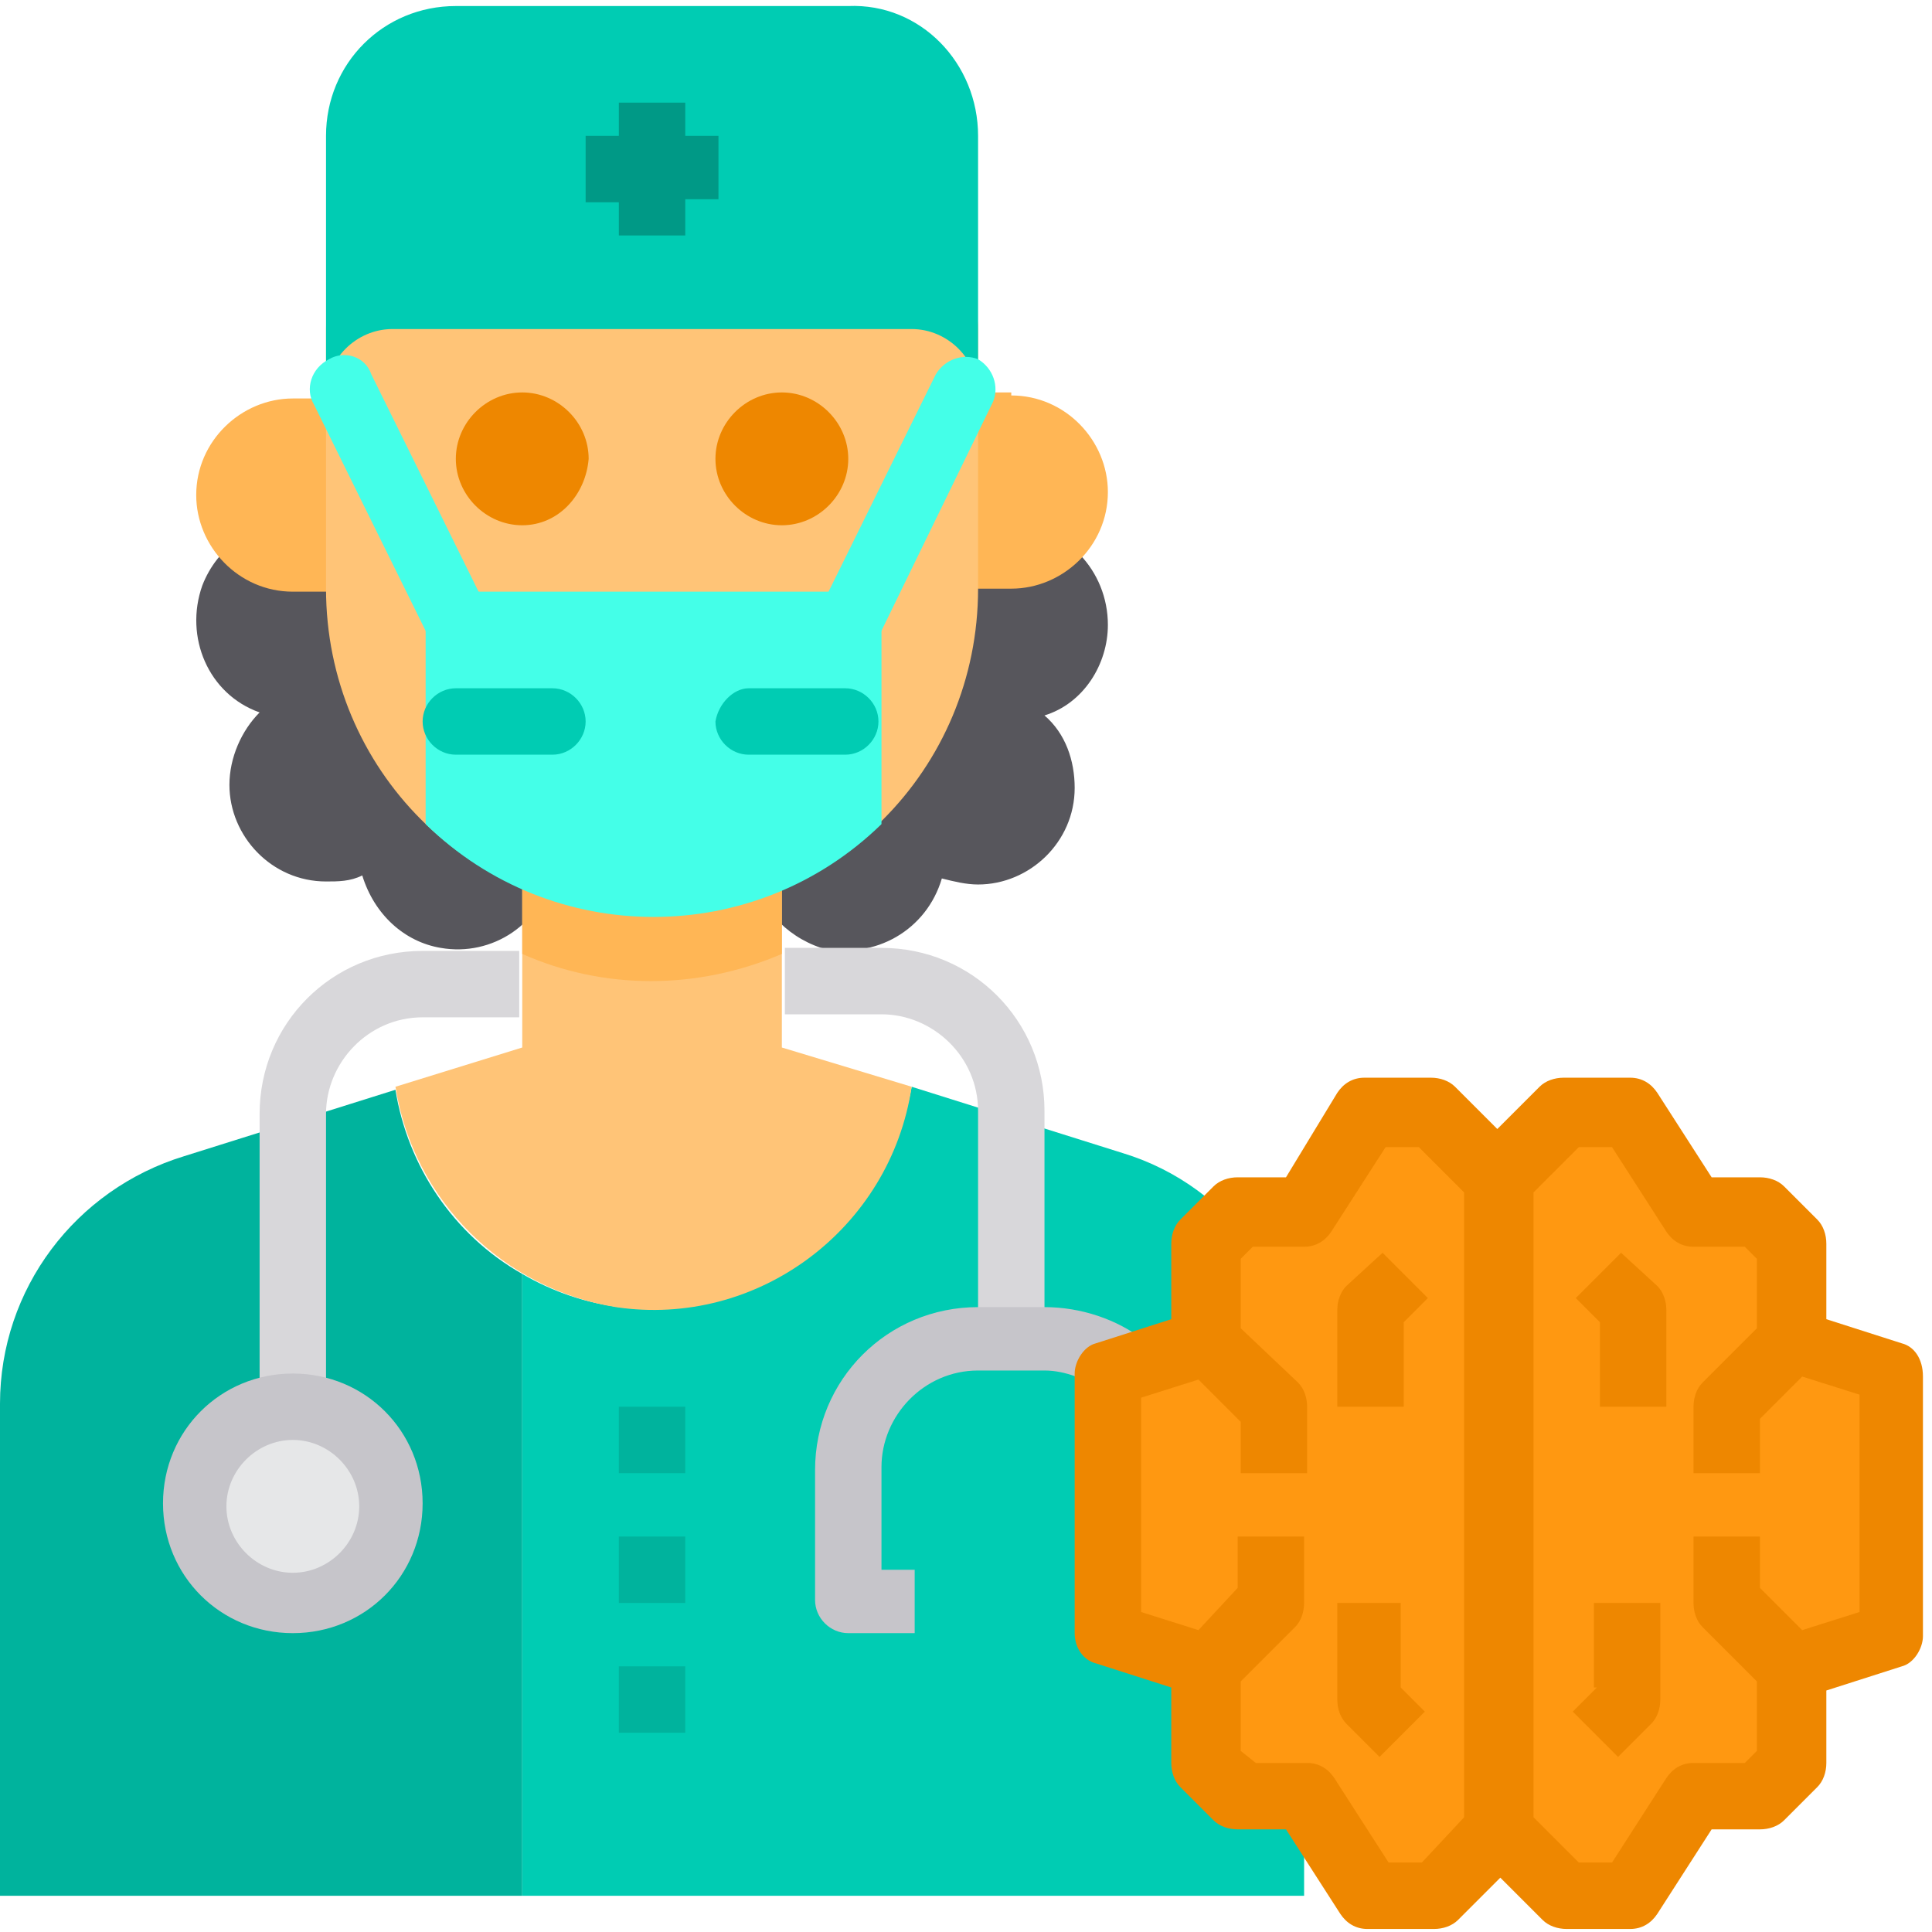
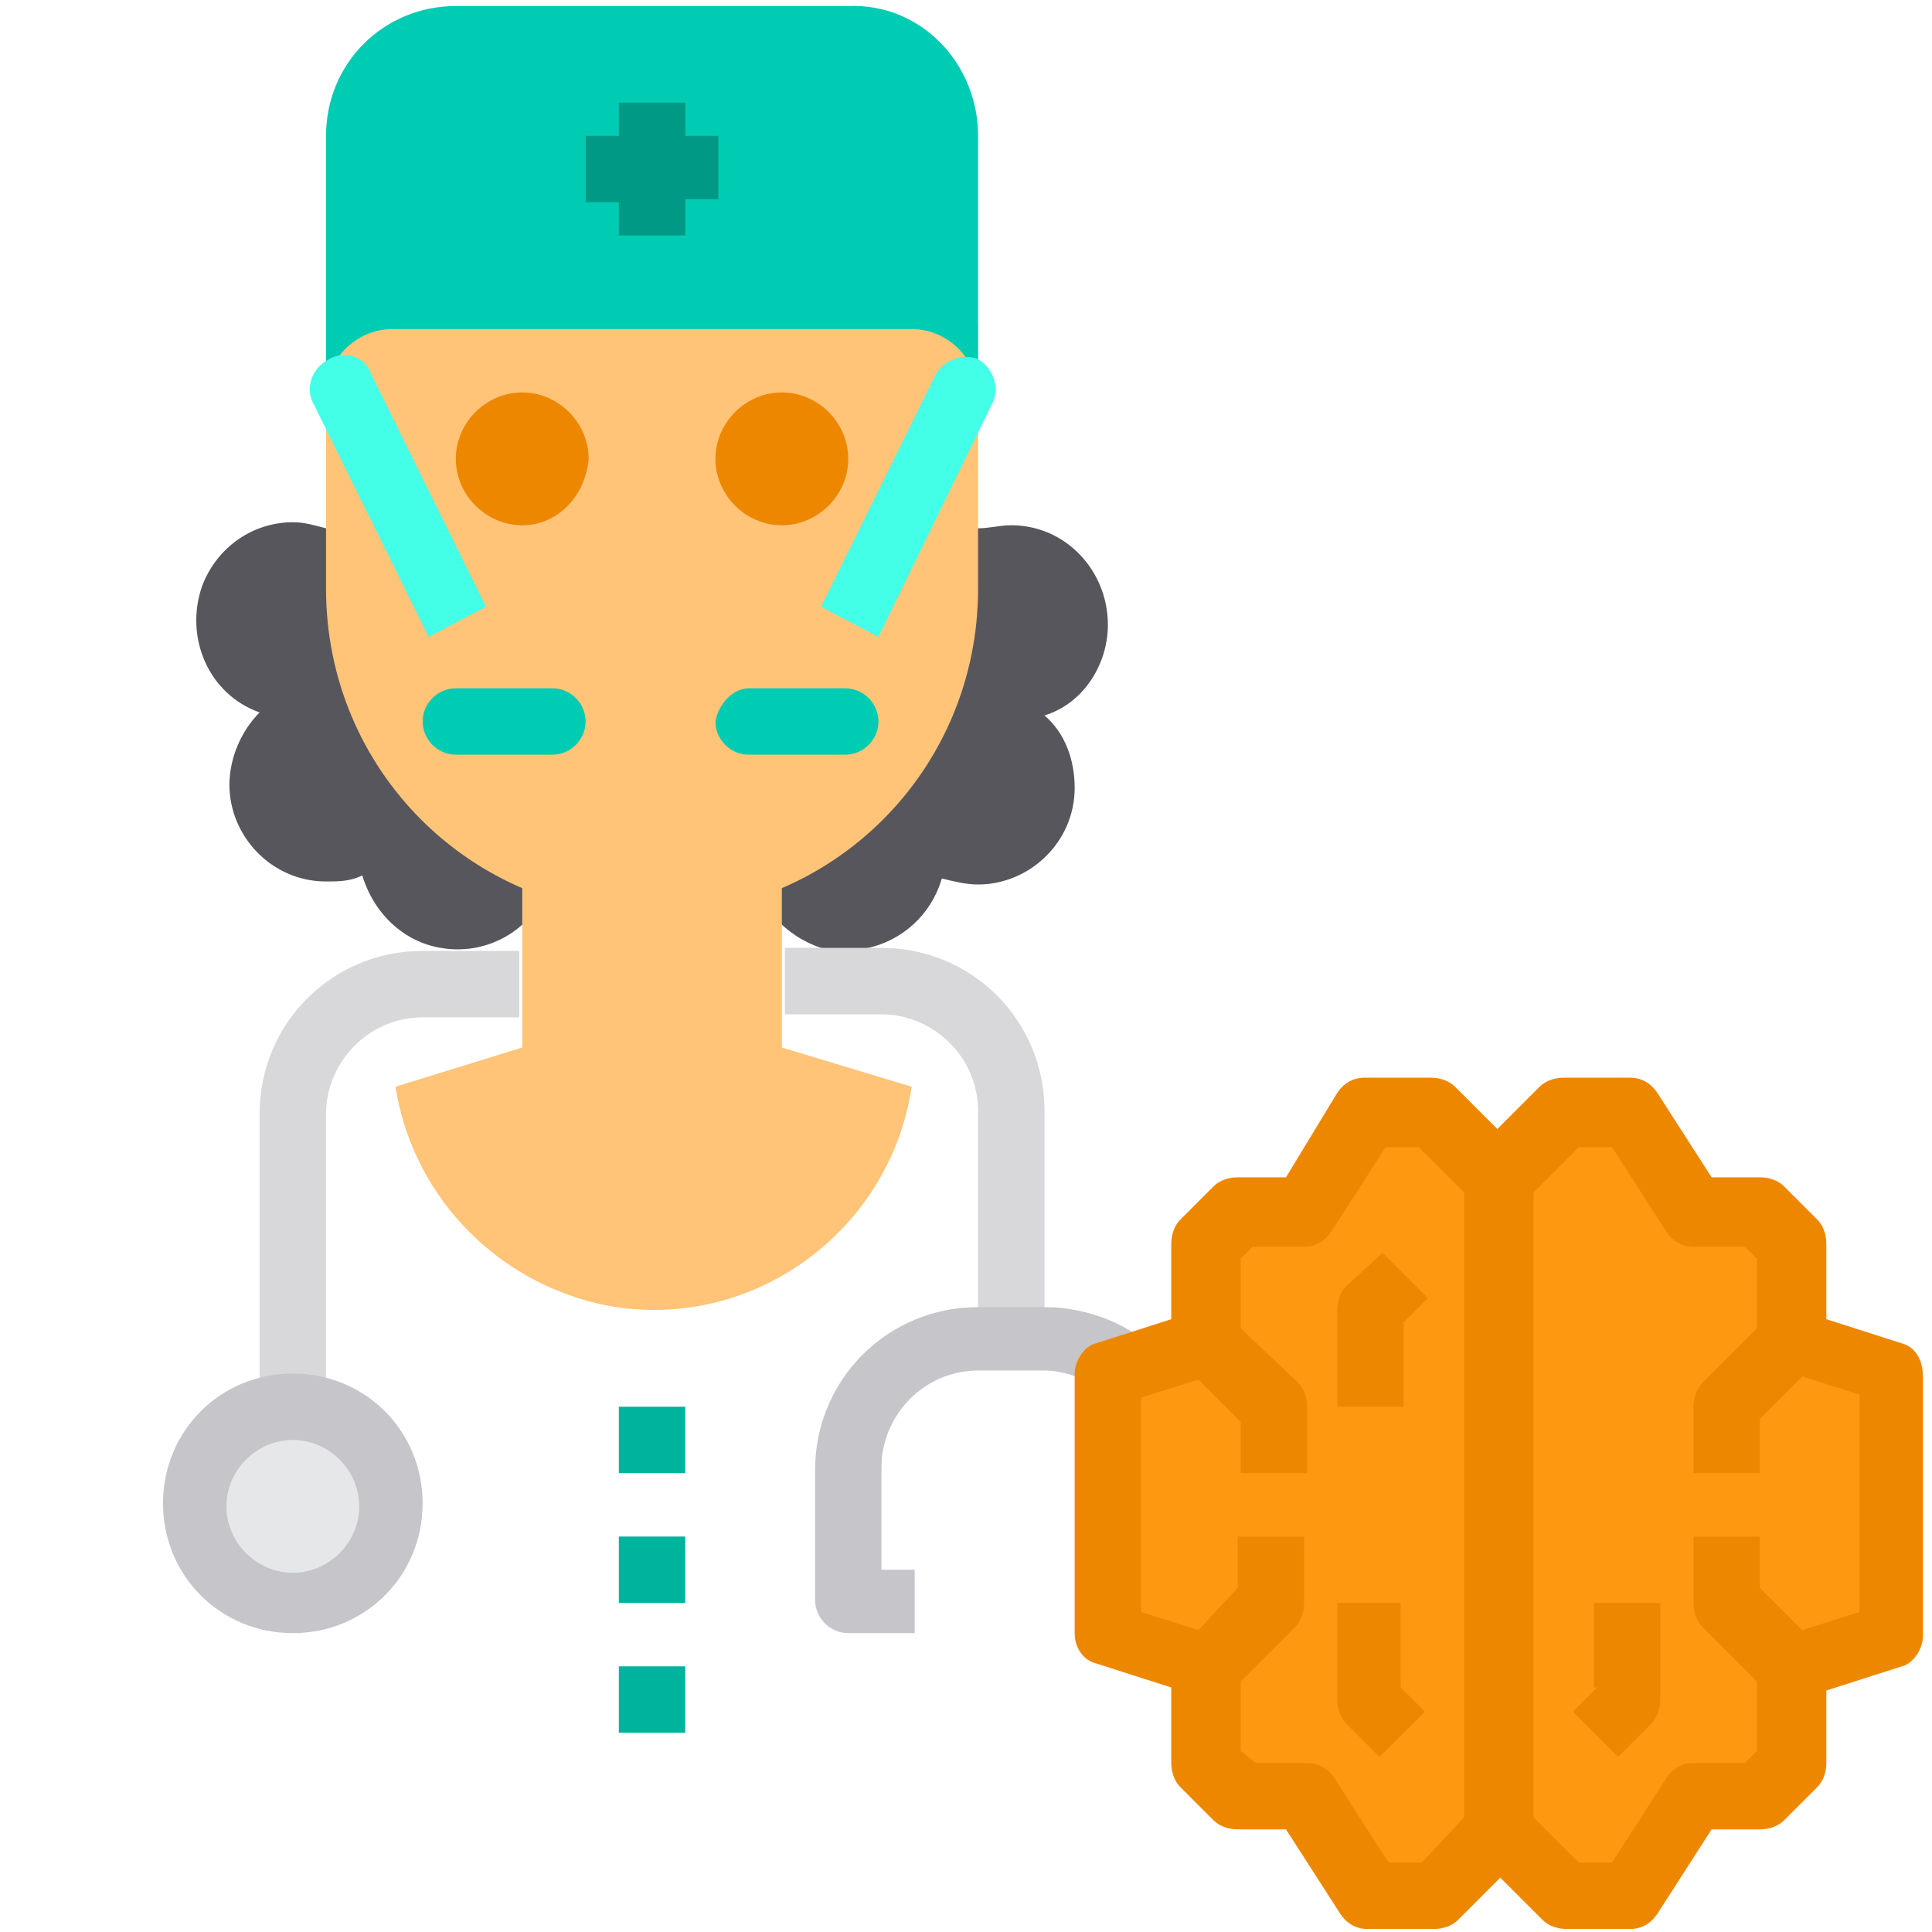
<svg xmlns="http://www.w3.org/2000/svg" version="1.1" id="Layer_1" x="0px" y="0px" viewBox="0 0 64 64" style="enable-background:new 0 0 64 64;" xml:space="preserve">
  <style type="text/css">
	.st0{fill:#00B39D;}
	.st1{fill:#00CCB3;}
	.st2{fill:#57565C;}
	.st3{fill:#FFC477;}
	.st4{fill:#FFB655;}
	.st5{fill:#E6E7E8;}
	.st6{fill:#FF9811;}
	.st7{fill:#44FFE8;}
	.st8{fill:#EE8700;}
	.st9{fill:#009986;}
	.st10{fill:#D8D7DA;}
	.st11{fill:#C6C5CA;}
</style>
  <g>
-     <path class="st0" d="M17.3,42.2v20.6H0V46.5c0-3.8,2.5-7.1,6.1-8.2l7-2.2C13.5,38.6,15,40.9,17.3,42.2z" />
-     <path class="st1" d="M43.2,46.5v16.3H17.3V42.2c4.1,2.4,9.4,1,11.8-3.2c0.5-0.9,0.9-1.9,1.1-3l7,2.2C40.8,39.3,43.2,42.7,43.2,46.5   z" />
    <path class="st2" d="M33.5,17.4c1.8,0,3.2,1.5,3.2,3.3c0,1.3-0.8,2.6-2.1,3c0.7,0.6,1,1.5,1,2.4c0,1.8-1.5,3.2-3.2,3.2   c-0.4,0-0.8-0.1-1.2-0.2c-0.5,1.7-2.2,2.7-4,2.3C26,31,25.1,30,24.9,28.8h-6.6c-0.3,1.8-2,2.9-3.7,2.6c-1.2-0.2-2.2-1.1-2.6-2.4   c-0.4,0.2-0.8,0.2-1.2,0.2c-1.8,0-3.2-1.5-3.2-3.2c0-0.9,0.4-1.8,1-2.4c-1.7-0.6-2.5-2.5-1.9-4.2c0.5-1.3,1.7-2.1,3-2.1   c0.4,0,0.7,0.1,1.1,0.2h21.6C32.8,17.5,33.1,17.4,33.5,17.4z" />
    <path class="st3" d="M30.2,36c-0.7,4.7-5.1,8-9.8,7.3c-3.7-0.6-6.7-3.5-7.3-7.3l4.2-1.3v-7.4h8.6v7.4L30.2,36z" />
-     <path class="st4" d="M33.5,13.1c1.8,0,3.2,1.5,3.2,3.2c0,1.8-1.5,3.2-3.2,3.2h-2.2v-6.5H33.5z M11.9,13.1v6.5H9.7   c-1.8,0-3.2-1.5-3.2-3.2c0-1.8,1.5-3.2,3.2-3.2H11.9z M25.9,27.3v4.3c-2.8,1.2-5.9,1.2-8.6,0v-4.3H25.9z" />
    <path class="st3" d="M32.4,10.9v8.6c0,6-4.8,10.8-10.8,10.8s-10.8-4.8-10.8-10.8v-8.6c0-1.2,1-2.2,2.2-2.2h17.3   C31.4,8.8,32.4,9.7,32.4,10.9z" />
    <path class="st1" d="M32.4,4.5v8.6c0-1.2-1-2.2-2.2-2.2H13c-1.2,0-2.2,1-2.2,2.2V4.5c0-2.4,1.9-4.3,4.3-4.3h13   C30.5,0.1,32.4,2.1,32.4,4.5z" />
    <circle class="st5" cx="9.7" cy="49.8" r="3.2" />
    <path class="st6" d="M49.7,39v21.6l-2.2,2.2h-2.2l-2.2-3.2h-2.2L40,58.5v-3.2l-3.2-1.1v-8.6l3.2-1.1v-3.2l1.1-1.1h2.2l2.2-3.2h2.2   L49.7,39z M59.4,44.4l3.2,1.1v8.6l-3.2,1.1v3.2l-1.1,1.1h-2.2L54,62.8h-2.2l-2.2-2.2V39l2.2-2.2H54l2.2,3.2h2.2l1.1,1.1V44.4z" />
-     <path class="st7" d="M29.2,19.6v7.7c-4.2,4.1-10.9,4.1-15.1,0v-7.7H29.2z" />
    <path class="st7" d="M29.1,21.1l-1.9-1l3.8-7.7c0.3-0.5,0.9-0.7,1.4-0.5c0.5,0.3,0.7,0.9,0.5,1.4c0,0,0,0,0,0L29.1,21.1z    M14.2,21.1l-3.8-7.7c-0.3-0.5-0.1-1.2,0.5-1.5c0,0,0,0,0,0c0.5-0.3,1.2-0.1,1.4,0.5c0,0,0,0,0,0l3.8,7.7L14.2,21.1z" />
    <path class="st1" d="M15.1,22.8h3.2c0.6,0,1.1,0.5,1.1,1.1l0,0c0,0.6-0.5,1.1-1.1,1.1h-3.2c-0.6,0-1.1-0.5-1.1-1.1l0,0   C14,23.3,14.5,22.8,15.1,22.8z" />
    <path class="st1" d="M24.8,22.8h3.2c0.6,0,1.1,0.5,1.1,1.1l0,0c0,0.6-0.5,1.1-1.1,1.1h-3.2c-0.6,0-1.1-0.5-1.1-1.1l0,0   C23.8,23.3,24.3,22.8,24.8,22.8z" />
    <path class="st8" d="M17.3,17.4c-1.2,0-2.2-1-2.2-2.2c0-1.2,1-2.2,2.2-2.2c1.2,0,2.2,1,2.2,2.2C19.4,16.4,18.5,17.4,17.3,17.4z    M25.9,17.4c-1.2,0-2.2-1-2.2-2.2c0-1.2,1-2.2,2.2-2.2s2.2,1,2.2,2.2C28.1,16.4,27.1,17.4,25.9,17.4z" />
    <path class="st9" d="M23.8,4.5h-1.1V3.4h-2.2v1.1h-1.1v2.2h1.1v1.1h2.2V6.6h1.1V4.5z" />
    <path class="st10" d="M10.8,46.6H8.6v-9.7c0-3,2.4-5.4,5.4-5.4h3.2v2.2H14c-1.8,0-3.2,1.5-3.2,3.2V46.6z M34.6,44.4h-2.2v-7.6   c0-1.8-1.5-3.2-3.2-3.2h-3.2v-2.2h3.2c3,0,5.4,2.4,5.4,5.4V44.4z" />
    <path class="st0" d="M20.5,46.6h2.2v2.2h-2.2V46.6z M20.5,50.9h2.2v2.2h-2.2V50.9z" />
    <path class="st11" d="M30.3,54.1h-2.2c-0.6,0-1.1-0.5-1.1-1.1v-4.3c0-3,2.4-5.4,5.4-5.4h2.2c1.2,0,2.4,0.4,3.3,1.1l-1.3,1.7   c-0.6-0.4-1.3-0.7-2-0.7h-2.2c-1.8,0-3.2,1.5-3.2,3.2V52h1.1V54.1z" />
    <path class="st0" d="M20.5,55.2h2.2v2.2h-2.2V55.2z" />
    <path class="st8" d="M46.5,53.1h-2.2v3.2c0,0.3,0.1,0.6,0.3,0.8l1.1,1.1l1.5-1.5l-0.8-0.8V53.1z M44.6,42.6   c-0.2,0.2-0.3,0.5-0.3,0.8v3.2h2.2v-2.8l0.8-0.8l-1.5-1.5L44.6,42.6z M52.9,55.9l-0.8,0.8l1.5,1.5l1.1-1.1c0.2-0.2,0.3-0.5,0.3-0.8   v-3.2h-2.2V55.9z" />
    <path class="st8" d="M63,44.5l-2.5-0.8v-2.5c0-0.3-0.1-0.6-0.3-0.8l-1.1-1.1c-0.2-0.2-0.5-0.3-0.8-0.3h-1.6l-1.8-2.8   c-0.2-0.3-0.5-0.5-0.9-0.5h-2.2c-0.3,0-0.6,0.1-0.8,0.3l-1.4,1.4l-1.4-1.4c-0.2-0.2-0.5-0.3-0.8-0.3h-2.2c-0.4,0-0.7,0.2-0.9,0.5   L42.6,39h-1.6c-0.3,0-0.6,0.1-0.8,0.3l-1.1,1.1c-0.2,0.2-0.3,0.5-0.3,0.8v2.5l-2.5,0.8c-0.4,0.1-0.7,0.6-0.7,1v8.6   c0,0.5,0.3,0.9,0.7,1l2.5,0.8v2.5c0,0.3,0.1,0.6,0.3,0.8l1.1,1.1c0.2,0.2,0.5,0.3,0.8,0.3h1.6l1.8,2.8c0.2,0.3,0.5,0.5,0.9,0.5h2.2   c0.3,0,0.6-0.1,0.8-0.3l1.4-1.4l1.4,1.4c0.2,0.2,0.5,0.3,0.8,0.3H54c0.4,0,0.7-0.2,0.9-0.5l1.8-2.8h1.6c0.3,0,0.6-0.1,0.8-0.3   l1.1-1.1c0.2-0.2,0.3-0.5,0.3-0.8V56l2.5-0.8c0.4-0.1,0.7-0.6,0.7-1v-8.6C63.7,45,63.4,44.6,63,44.5z M47.1,61.7H46l-1.8-2.8   c-0.2-0.3-0.5-0.5-0.9-0.5h-1.7L41.1,58v-2.3l1.8-1.8c0.2-0.2,0.3-0.5,0.3-0.8v-2.2h-2.2v1.7L39.7,54l-1.9-0.6v-7.1l1.9-0.6   l1.4,1.4v1.7h2.2v-2.2c0-0.3-0.1-0.6-0.3-0.8L41.1,44v-2.3l0.4-0.4h1.7c0.4,0,0.7-0.2,0.9-0.5l1.8-2.8h1.1l1.5,1.5v20.7L47.1,61.7z    M61.6,53.4L59.7,54l-1.4-1.4v-1.7h-2.2v2.2c0,0.3,0.1,0.6,0.3,0.8l1.8,1.8V58l-0.4,0.4h-1.7c-0.4,0-0.7,0.2-0.9,0.5l-1.8,2.8h-1.1   l-1.5-1.5V39.5l1.5-1.5h1.1l1.8,2.8c0.2,0.3,0.5,0.5,0.9,0.5h1.7l0.4,0.4V44l-1.8,1.8c-0.2,0.2-0.3,0.5-0.3,0.8v2.2h2.2V47l1.4-1.4   l1.9,0.6V53.4z" />
-     <path class="st8" d="M53.7,41.5L52.2,43l0.8,0.8v2.8h2.2v-3.2c0-0.3-0.1-0.6-0.3-0.8L53.7,41.5z" />
    <path class="st11" d="M9.7,54.1c-2.4,0-4.3-1.9-4.3-4.3c0-2.4,1.9-4.3,4.3-4.3s4.3,1.9,4.3,4.3C14,52.2,12.1,54.1,9.7,54.1z    M9.7,47.7c-1.2,0-2.2,1-2.2,2.2s1,2.2,2.2,2.2s2.2-1,2.2-2.2S10.9,47.7,9.7,47.7z" />
  </g>
</svg>